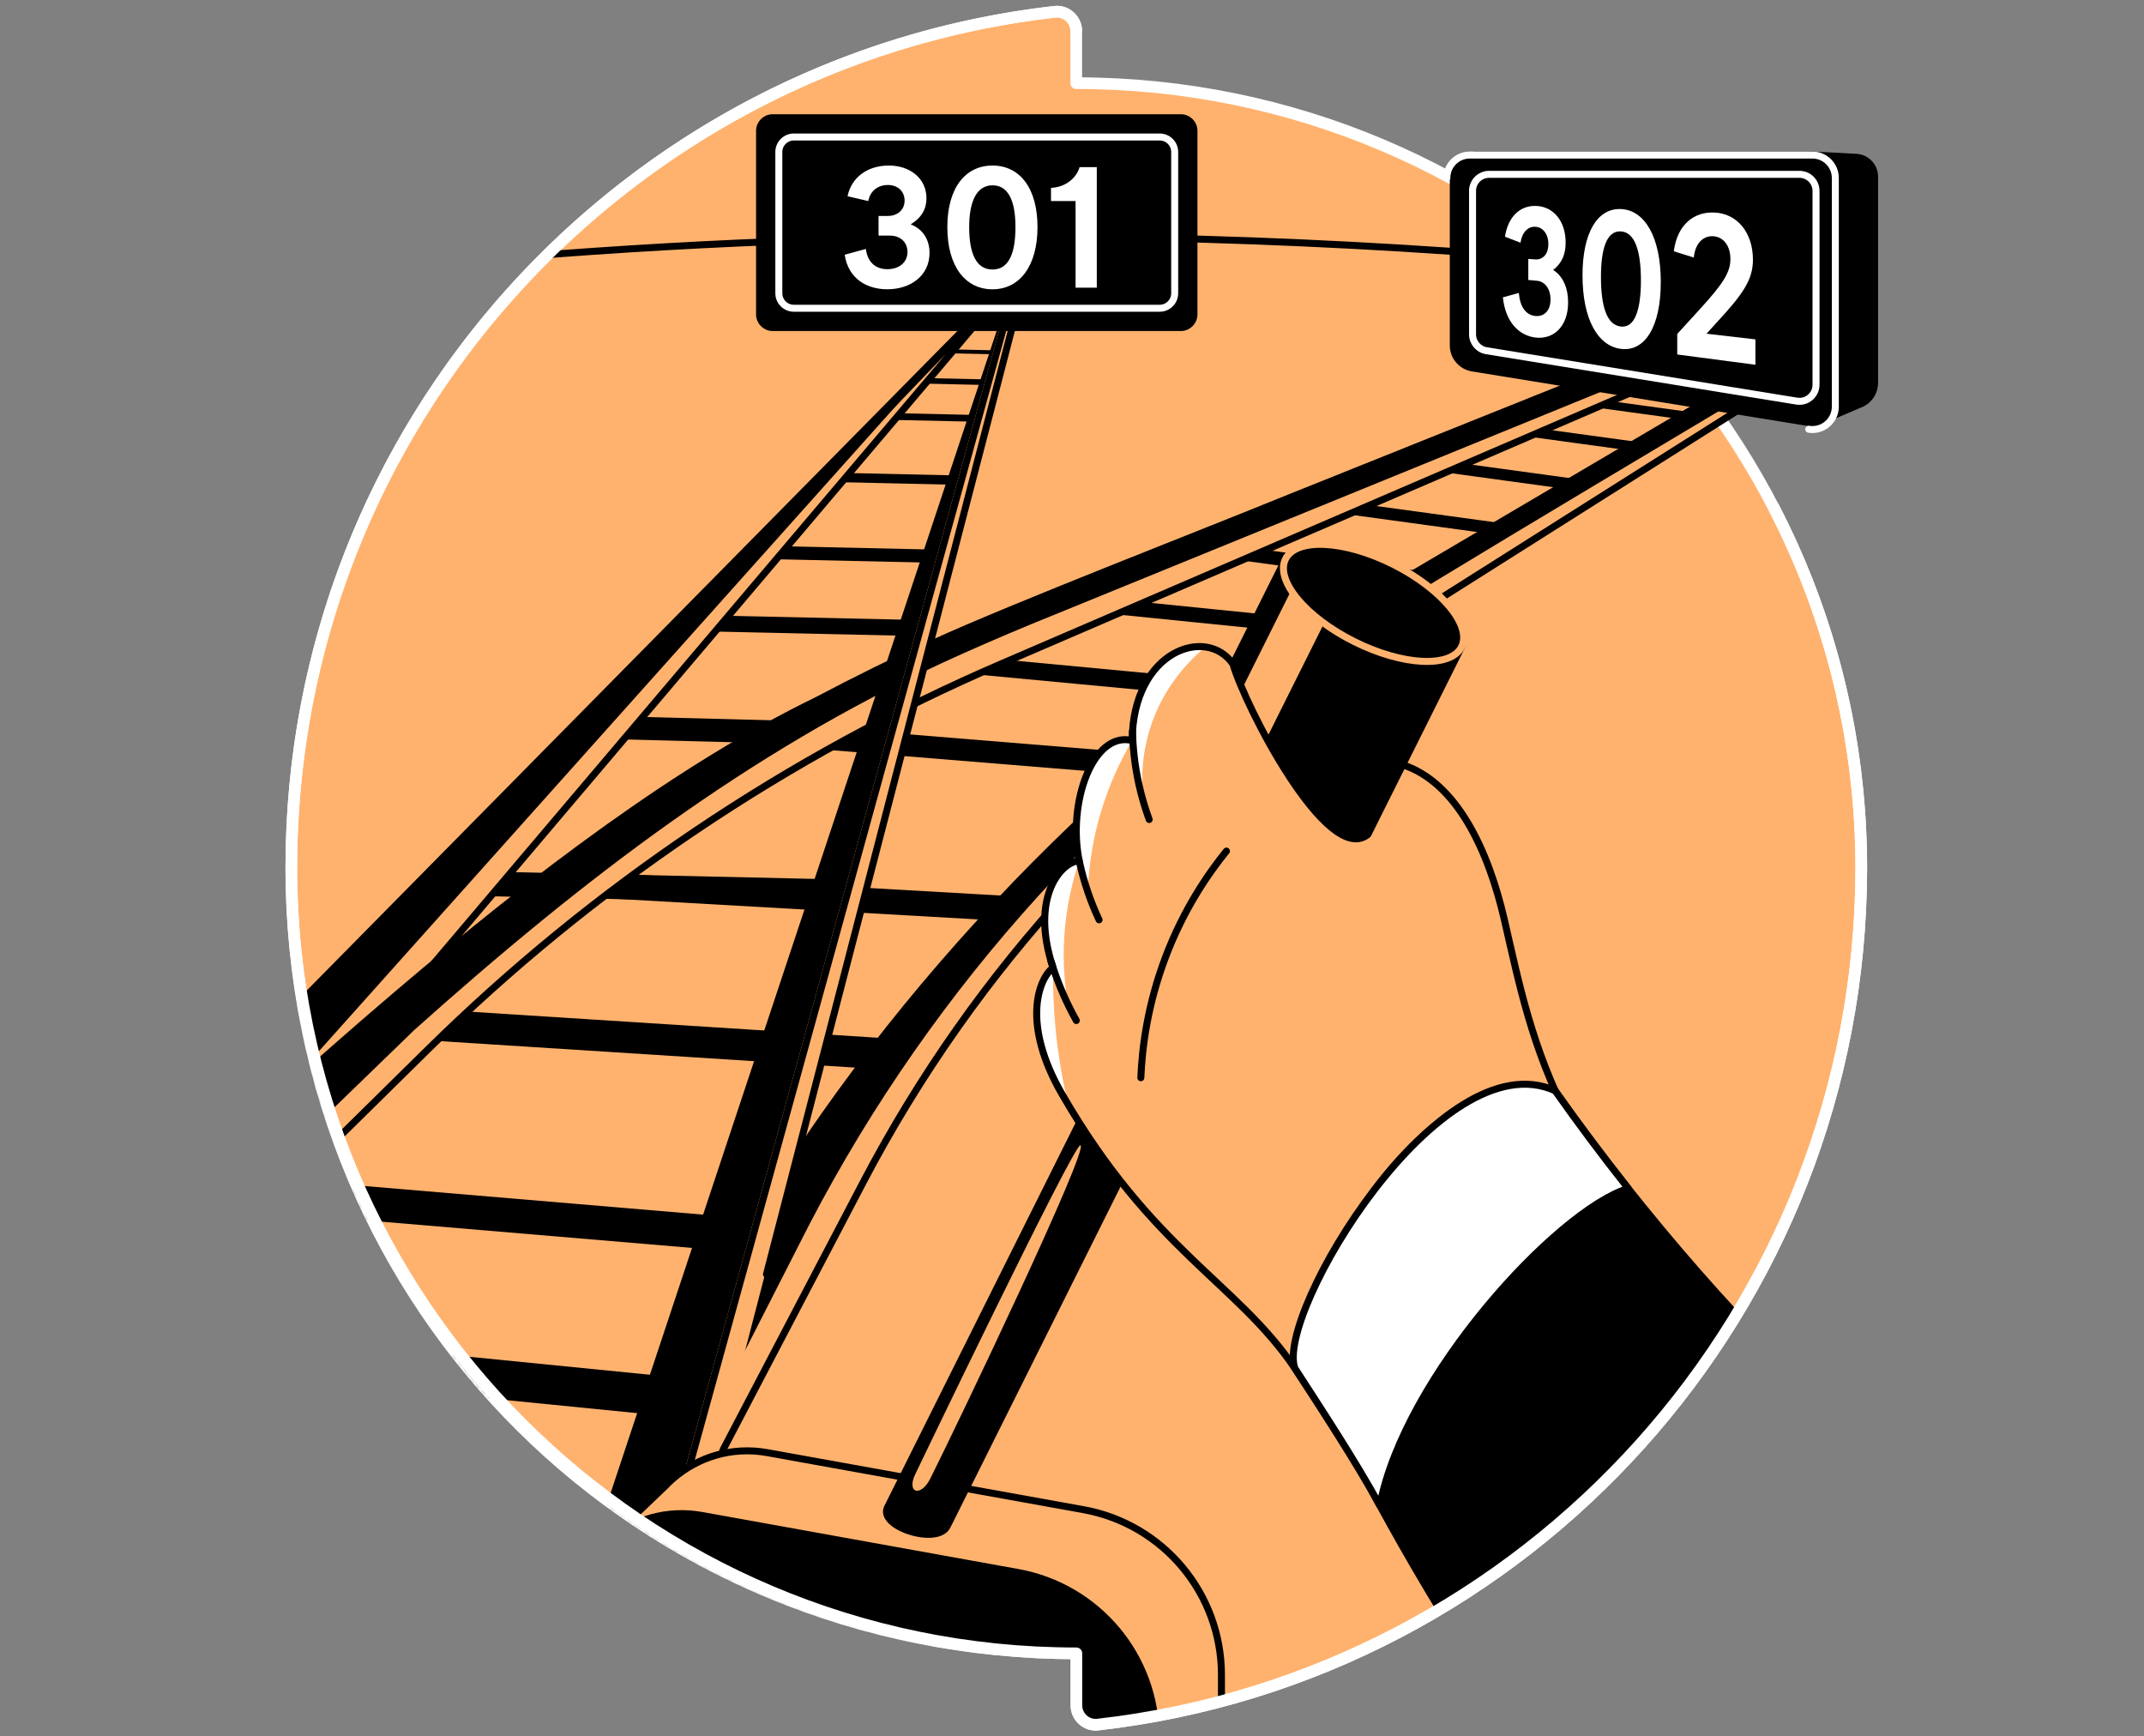
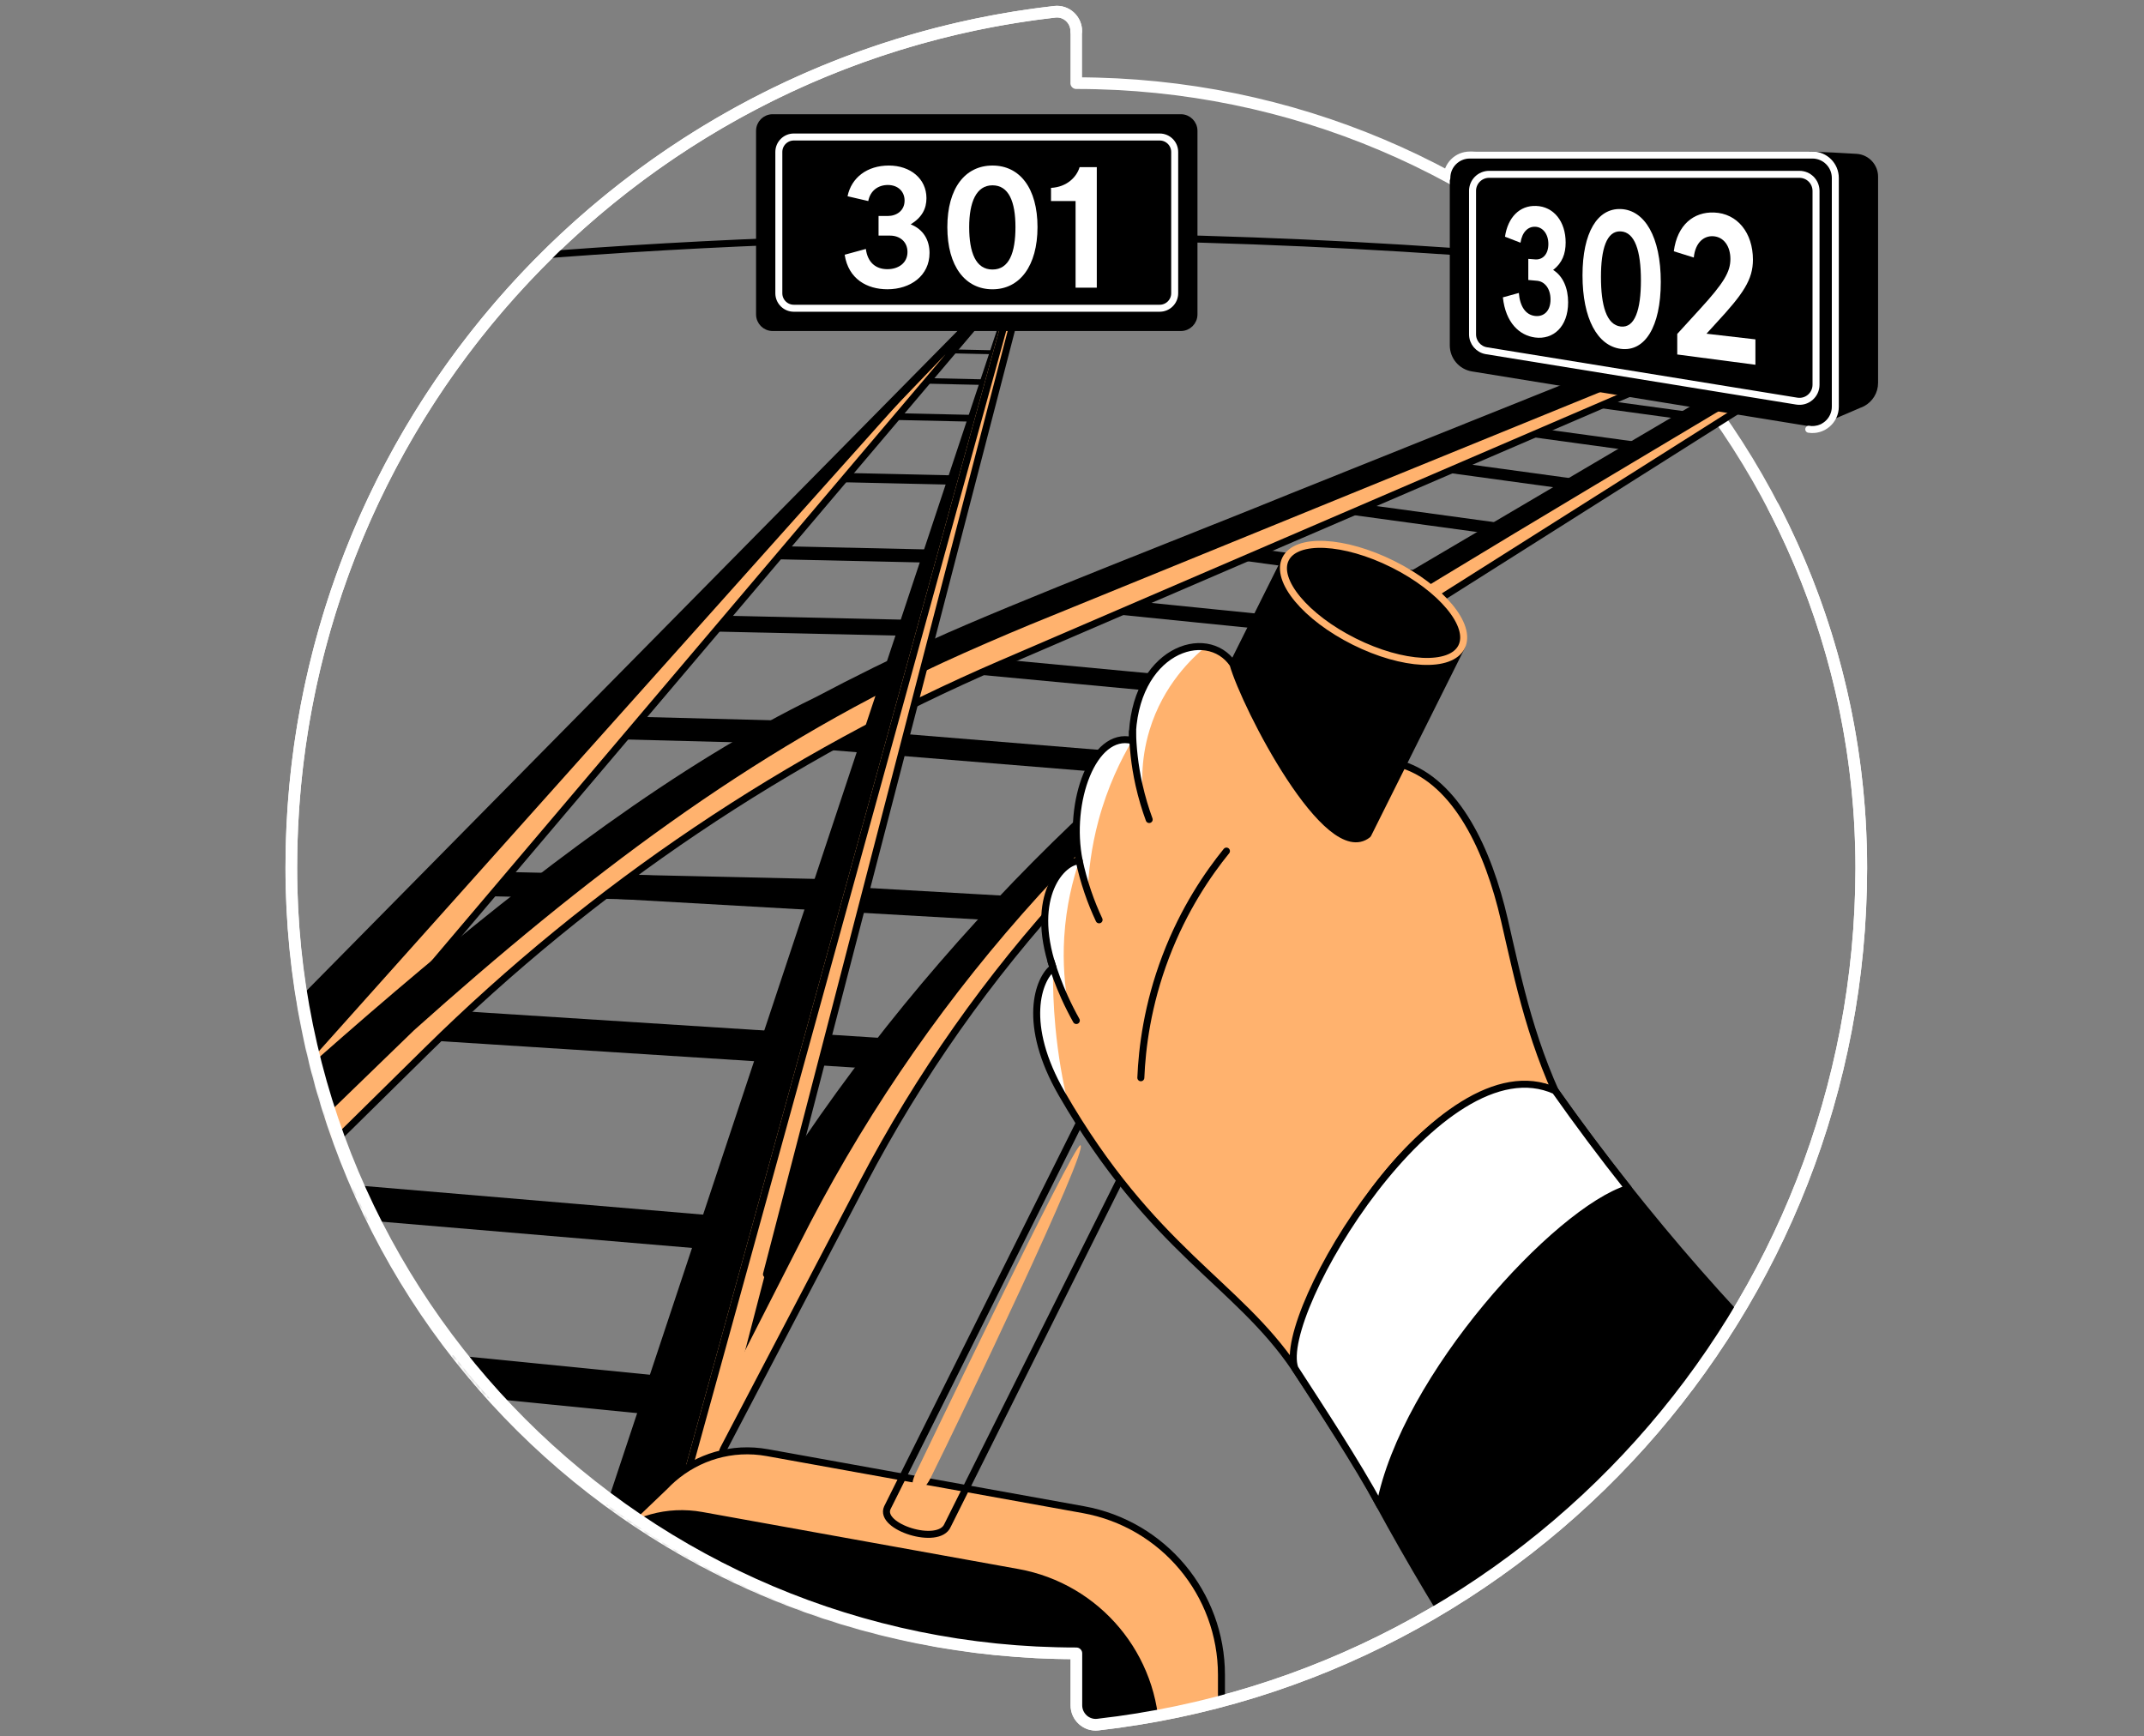
<svg xmlns="http://www.w3.org/2000/svg" width="368" height="298" viewBox="0 0 368 298" fill="none">
  <rect x="0" y="0" width="368" height="298" fill="#808080" stroke="none" />
-   <path d="M184.732 14.268V5.344C184.732 3.368 183.015 1.799 181.049 2.021C107.291 10.391 50 72.933 50 148.933C50 224.932 110.332 283.752 184.748 283.748V292.652C184.748 294.634 186.459 296.204 188.428 295.978C262.132 287.609 319.393 224.928 319.473 149C319.473 74.59 259.142 14.268 184.728 14.271" fill="#FFB26E" />
  <path d="M184.732 14.268V5.344C184.732 3.368 183.015 1.799 181.049 2.021C107.291 10.391 50 72.933 50 148.933C50 224.932 110.332 283.752 184.748 283.748V292.652C184.748 294.634 186.459 296.204 188.428 295.978C262.132 287.609 319.393 224.928 319.473 149C319.473 74.59 259.142 14.268 184.728 14.271" stroke="white" stroke-width="2" stroke-linecap="round" stroke-linejoin="round" />
  <mask id="mask0_7497_901" style="mask-type:luminance" maskUnits="userSpaceOnUse" x="50" y="2" width="290" height="294">
    <path d="M184.732 14.268V5.344C184.732 3.368 183.015 1.799 181.049 2.021C107.291 10.391 50 72.933 50 148.933C50 224.932 110.332 283.752 184.748 283.748V292.652C184.748 294.634 186.459 296.204 188.428 295.978C262.132 287.609 319.393 224.928 319.473 149C319.473 123.595 312.441 99.83 300.214 79.549C297.136 74.442 315.448 85.12 319.473 77.409C339.59 38.86 375.222 14.268 248.286 17.86C247.341 17.887 239.489 25.857 238.626 25.48C222.121 18.27 203.894 14.271 184.728 14.271" fill="white" />
  </mask>
  <g mask="url(#mask0_7497_901)">
    <path d="M78.089 45.029C109.22 42.196 143.162 40.476 179.547 40.617C227.985 40.802 272.293 44.246 311.702 49.276" stroke="black" stroke-width="1.2" stroke-miterlimit="10" />
    <path d="M103.222 122.859L102.302 126.777L149.879 128.01L150.799 124.092L103.222 122.859Z" fill="black" />
    <path d="M82.085 149.544L80.939 153.747L140.158 155.071L141.307 150.868L82.085 149.544Z" fill="black" />
    <path d="M118.799 105.548L118.04 108.29L157.197 109.15L157.956 106.412L118.799 105.548Z" fill="black" />
    <path d="M128.805 93.627L128.183 95.871L160.301 96.58L160.923 94.332L128.805 93.627Z" fill="black" />
    <path d="M141.748 81.098L141.307 82.694L164.125 83.198L164.568 81.602L141.748 81.098Z" fill="black" />
    <path d="M151.122 70.853L150.799 72.009L167.33 72.375L167.65 71.219L151.122 70.853Z" fill="black" />
    <path d="M156.787 64.839L156.521 65.793L170.173 66.092L170.435 65.138L156.787 64.839Z" fill="black" />
    <path d="M161.874 59.93L161.686 60.608L171.393 60.82L171.581 60.141L161.874 59.93Z" fill="black" />
    <path d="M36.859 201.372L29.585 206.63L123.929 214.603L123.624 208.703L36.859 201.372Z" fill="black" />
    <path d="M15.92 226.417L7.409 232.377L116.457 243.23L116.205 236.399L15.92 226.417Z" fill="black" />
    <path d="M71.185 173.023L64.612 177.983L151.276 183.513L152.234 178.198L71.185 173.023Z" fill="black" />
    <path d="M98.911 149.544L92.769 153.519L169.081 157.86L173.338 153.778L98.911 149.544Z" fill="black" />
    <path d="M134.433 124.27L128.986 127.623L195.537 133.053L199.341 129.565L134.433 124.27Z" fill="black" />
    <path d="M165.254 112.541L160.923 115.124L213.342 120.05L216.373 117.349L165.254 112.541Z" fill="black" />
    <path d="M187.04 102.407L183.307 104.601L228.321 109.15L230.941 106.845L187.04 102.407Z" fill="black" />
    <path d="M205.792 92.801L202.277 94.699L243.632 100.361L246.125 98.321L205.792 92.801Z" fill="black" />
    <path d="M224.557 85.244L221.466 86.914L257.851 91.897L260.046 90.103L224.557 85.244Z" fill="black" />
    <path d="M239.859 78.003L236.979 79.556L270.848 84.196L272.891 82.526L239.859 78.003Z" fill="black" />
    <path d="M255.2 72.305L252.764 73.619L281.398 77.54L283.122 76.129L255.2 72.305Z" fill="black" />
    <path d="M268.301 67.728L266.174 68.878L291.209 72.305L292.718 71.072L268.301 67.728Z" fill="black" />
    <path d="M3.552 248.989L73.325 180.224C101.764 152.195 135.175 129.713 171.85 113.925L303.93 57.064L301.195 52.763L208.655 92.979L144.19 119.761L120.576 133.524L65.526 176.692L-10.056 245.239L3.548 248.989H3.552Z" fill="#FFB26E" stroke="black" stroke-width="1.2" stroke-linecap="round" stroke-linejoin="round" />
    <path d="M3.552 248.989L175.196 46.51L-13.319 242.686L3.552 248.989Z" fill="#FFB26E" stroke="black" stroke-width="1.2" stroke-linecap="round" stroke-linejoin="round" />
    <path d="M174.487 46.51L-10.056 233.54L-3.985 246.063L174.487 46.51Z" fill="black" />
    <path d="M304.568 55.092C274.251 67.46 206.319 95.156 176.842 107.185C171.92 109.231 166.568 111.533 161.759 113.757C128.596 129.122 100.484 150.498 71.087 176.79L-1.371 246.973C-6.28 249.288 1.7 229.387 1.7 229.387C40.982 194.658 92.887 142.512 140.037 119.63C146.579 116.163 153.222 112.9 159.952 109.816C173.566 103.58 207.072 90.617 221.345 84.774L303.288 51.92L304.568 55.088V55.092Z" fill="black" />
    <path d="M93.713 289.628L174.487 46.51H175.196L106.602 294.177L93.713 289.628Z" fill="black" />
    <path d="M108.554 278.517L148.101 203.001C167.391 166.166 196.055 135.066 231.197 112.843L320.576 56.325L319.134 54.662L272.948 82.15L223.227 112.625L197.322 131.336L172.592 156.469L141.321 201.859L106.102 264.139L109.001 279.054" fill="#FFB26E" />
    <path d="M108.554 278.517L148.101 203.001C167.391 166.166 196.055 135.066 231.197 112.843L320.576 56.325L319.134 54.662L272.948 82.15L223.227 112.625L197.322 131.336L172.592 156.469L141.321 201.859L106.102 264.139L109.001 279.054" stroke="black" stroke-width="1.2" stroke-linecap="round" stroke-linejoin="round" />
    <path d="M321.318 54.759C300.553 67.456 246.753 99.013 227.195 111.667C188.895 137.028 157.65 172.691 137.094 213.713C131.456 224.757 116.796 253.528 111.007 264.882L106.102 262.355L119.515 229.972C121.319 226.484 121.86 222.217 123.536 219.129C146.939 175.97 185.111 135.513 221.056 111.119C226.291 107.588 231.926 104.033 237.346 100.834C248.447 94.289 307.549 59.497 319.83 52.256L321.318 54.762V54.759Z" fill="black" />
    <path d="M106.602 294.177L174.712 47.27L175.283 47.095L121.843 252.695L106.602 294.177Z" fill="#FFB26E" stroke="#FFB26E" stroke-width="1.2" stroke-miterlimit="10" />
    <path d="M106.602 294.177L174.712 47.27L176.164 46.826L131.56 218.689" stroke="black" stroke-width="1.2" stroke-linecap="round" stroke-linejoin="round" />
    <path d="M185.941 259.086L131.715 249.306C125.606 248.203 119.753 250.072 115.493 253.781C115.019 254.194 114.562 254.628 114.132 255.085L103.884 264.882L108.991 265.82C108.877 266.68 108.81 267.557 108.81 268.454V334.565L209.653 352.752V287.451C209.653 273.507 199.67 261.563 185.945 259.086H185.941Z" fill="#FFB26E" stroke="black" stroke-width="1.2" stroke-linecap="round" stroke-linejoin="round" />
    <path d="M198.403 363.531L97.561 345.343V279.233C97.561 267.106 108.534 257.934 120.469 260.084L174.696 269.865C188.418 272.341 198.403 284.286 198.403 298.23V363.531Z" fill="black" stroke="black" stroke-width="1.2" stroke-linecap="round" stroke-linejoin="round" />
    <path d="M250.861 111.009L220.646 95.925L185.082 167.162L215.297 182.246L250.861 111.009Z" fill="black" stroke="black" stroke-width="1.2" stroke-linecap="round" stroke-linejoin="round" />
-     <path d="M230.356 100.772L223.586 97.392L188.022 168.629L194.792 172.009L230.356 100.772Z" fill="#FFB26E" />
-     <path d="M204.935 177.066L195.45 172.332L152.304 258.764C150.799 262.073 161.111 265.322 162.633 261.804C177.014 232.993 190.551 205.878 204.935 177.066Z" fill="black" />
    <path d="M157.103 252.988C155.52 256.261 158.101 257.06 159.75 253.606C164.817 243.456 186.946 197.159 185.451 196.547C184.396 196.117 157.103 252.988 157.103 252.988Z" fill="#FFB26E" />
    <path d="M250.868 111.009C252.699 107.341 247.42 100.992 239.077 96.827C230.734 92.662 222.487 92.258 220.656 95.926C218.825 99.593 224.104 105.943 232.446 110.108C240.789 114.273 249.037 114.676 250.868 111.009Z" fill="black" stroke="#FFB26E" stroke-width="1.2" stroke-linecap="round" stroke-linejoin="round" />
    <path d="M204.935 177.066L195.45 172.332L152.304 258.764C150.799 262.073 161.111 265.322 162.633 261.804C177.014 232.993 190.551 205.878 204.935 177.066Z" stroke="black" stroke-width="1.2" stroke-linecap="round" stroke-linejoin="round" />
    <path d="M305.996 234.824C266.913 202.024 263.241 179.643 258.214 157.86C255.456 145.909 250.033 134.26 240.756 131.253C239.402 133.967 238.048 136.682 236.69 139.394C236.055 140.667 235.417 141.944 234.782 143.217C227.877 148.802 213.708 121.243 211.635 113.976C207.122 107.35 194.449 111.624 194.328 127.09C187.655 125.433 183.186 137.633 185.239 147.75C182.383 147.75 176.648 153.701 180.743 166.079C178.233 167.994 175.193 175.789 182.265 187.74C196.32 211.485 216.194 225.033 222.246 234.817C233.387 252.833 241.697 267.348 260.042 289.803C275.36 271.478 290.675 253.149 305.993 234.824H305.996Z" fill="#FFB26E" />
    <path d="M210.509 146.063C207.374 149.934 203.218 155.962 200.1 164.144C196.912 172.51 196.024 179.935 195.816 184.965" stroke="black" stroke-width="1.2" stroke-linecap="round" stroke-linejoin="round" />
    <path d="M182.269 187.741C182.628 188.345 182.984 188.937 183.337 189.525C182.396 185.547 181.607 181.118 181.153 176.27C180.814 172.634 180.703 169.224 180.743 166.082C178.233 167.997 175.193 175.793 182.265 187.744L182.269 187.741Z" fill="white" />
    <path d="M206.901 111.039C201.448 110.286 194.422 115.592 194.331 127.09C187.658 125.433 183.19 137.633 185.242 147.75C185.363 148.631 185.558 149.632 185.874 150.714C186.126 151.581 186.412 152.36 186.704 153.042C186.828 149.699 187.289 145.492 188.555 140.788C190.121 134.979 192.386 130.376 194.331 127.09C194.492 129.025 194.775 131.162 195.238 133.45C195.568 135.08 195.954 136.598 196.364 137.996C195.978 135.315 195.679 130.678 197.301 125.322C199.674 117.484 204.717 112.837 206.904 111.042L206.901 111.039Z" fill="white" />
    <path d="M180.747 166.079C181.063 167.043 181.432 168.061 181.859 169.12C182.329 170.276 182.816 171.347 183.304 172.332C182.78 169.288 182.39 165.357 182.669 160.797C182.998 155.428 184.14 150.986 185.242 147.75C182.386 147.75 176.651 153.701 180.747 166.079Z" fill="white" />
    <path d="M305.997 234.824C266.913 202.024 263.241 179.643 258.214 157.86C255.456 145.909 250.033 134.26 240.756 131.253C239.402 133.967 238.048 136.682 236.69 139.394C236.055 140.667 235.417 141.944 234.782 143.217C227.877 148.802 213.708 121.243 211.635 113.976C207.123 107.35 194.449 111.624 194.328 127.09C187.655 125.433 183.186 137.633 185.239 147.75C182.383 147.75 176.648 153.701 180.743 166.079C178.233 167.994 175.317 175.715 182.265 187.74C197.785 214.603 212.334 220.144 222.246 234.817C234.103 252.37 241.697 267.348 260.042 289.803C275.36 271.478 290.675 253.149 305.993 234.824H305.997Z" stroke="black" stroke-width="1.2" stroke-linecap="round" stroke-linejoin="round" />
    <path d="M197.248 140.647C196.606 138.897 195.988 136.894 195.49 134.656C194.728 131.226 194.445 128.124 194.388 125.534" stroke="black" stroke-width="1.2" stroke-linecap="round" stroke-linejoin="round" />
    <path d="M188.649 157.86C187.984 156.446 187.312 154.836 186.704 153.042C186.056 151.137 185.585 149.356 185.242 147.75" stroke="black" stroke-width="1.2" stroke-linecap="round" stroke-linejoin="round" />
    <path d="M184.742 175.144C184.06 173.928 183.374 172.587 182.716 171.132C181.728 168.938 180.975 166.862 180.401 164.973" stroke="black" stroke-width="1.2" stroke-linecap="round" stroke-linejoin="round" />
    <path d="M225.864 236.8C219.662 218.864 248.826 179.643 266.923 187.19C271.483 193.651 276.499 200.327 282.013 207.134C290.403 217.487 298.772 226.693 306.82 234.824C290.729 254.534 274.638 274.247 258.547 293.956C252.684 285.335 246.693 275.839 240.779 265.46C235.101 255.498 230.162 245.892 225.861 236.8H225.864Z" fill="black" stroke="black" stroke-width="1.2" stroke-linecap="round" stroke-linejoin="round" />
    <path d="M279.476 203.963C274.95 198.254 270.771 192.643 266.924 187.19C247.224 178.269 218.903 225.419 222.249 234.817C226.755 241.769 232.779 250.935 236.835 258.374C241.065 236.282 267.216 207.763 279.476 203.959V203.963Z" fill="white" stroke="black" stroke-width="1.2" stroke-linecap="round" stroke-linejoin="round" />
    <path d="M202.681 20.202H132.625C131.38 20.202 130.371 21.211 130.371 22.456V53.956C130.371 55.201 131.38 56.211 132.625 56.211H202.681C203.926 56.211 204.935 55.201 204.935 53.956V22.456C204.935 21.211 203.926 20.202 202.681 20.202Z" fill="black" stroke="black" stroke-width="1.2" stroke-linecap="round" stroke-linejoin="round" />
    <path d="M199.052 23.512H136.254C134.832 23.512 133.68 24.664 133.68 26.085V50.327C133.68 51.749 134.832 52.901 136.254 52.901H199.052C200.473 52.901 201.626 51.749 201.626 50.327V26.085C201.626 24.664 200.473 23.512 199.052 23.512Z" stroke="white" stroke-width="1.2" stroke-linecap="round" stroke-linejoin="round" />
    <path d="M144.976 43.718L148.619 42.724C148.894 44.904 150.191 46.198 152.315 46.198C154.189 46.198 155.762 45.15 155.762 43.248C155.762 41.484 154.438 40.435 152.782 40.435H150.796V37.069H152.368C153.887 37.069 155.265 36.158 155.265 34.421C155.265 32.822 154.078 31.747 152.395 31.747C150.712 31.747 149.361 32.741 149.032 34.505L145.474 33.679C146.136 30.48 148.837 28.41 152.563 28.41C156.289 28.41 159.018 30.698 159.018 34.008C159.018 35.802 158.272 37.291 156.316 38.504C158.467 39.357 159.545 41.178 159.545 43.412C159.545 47.303 156.289 49.645 152.318 49.645C148.813 49.645 145.615 47.881 144.98 43.715L144.976 43.718Z" fill="white" />
    <path d="M162.603 38.974C162.603 32.298 165.664 28.41 170.354 28.41C175.045 28.41 178.079 32.301 178.079 38.974C178.079 45.647 175.018 49.649 170.354 49.649C165.691 49.649 162.603 45.731 162.603 38.974ZM166.353 38.974C166.353 43.359 167.485 46.255 170.351 46.255C173.217 46.255 174.295 43.359 174.295 38.974C174.295 34.589 173.136 31.804 170.351 31.804C167.565 31.804 166.353 34.7 166.353 38.974Z" fill="white" />
    <path d="M184.617 34.505H180.397V32.244C183.129 32.106 184.809 30.369 185.306 28.686H188.256V49.373H184.614V34.505H184.617Z" fill="white" />
    <path d="M251.558 27.053L256.192 30.43V56.335C256.192 58.264 257.59 59.907 259.491 60.216L307.855 68.068L313.194 71.959L319.104 69.422C319.309 69.351 319.507 69.271 319.695 69.167C320.912 68.508 321.758 67.218 321.758 65.706V30.329C321.758 28.571 320.398 27.116 318.644 27.002C316.13 26.841 312.989 26.69 310.684 26.613" fill="black" />
    <path d="M251.558 27.053L256.192 30.43V56.335C256.192 58.264 257.59 59.907 259.491 60.216L307.855 68.068L313.194 71.959L319.104 69.422C319.309 69.351 319.507 69.271 319.695 69.167C320.912 68.508 321.758 67.218 321.758 65.706V30.329C321.758 28.571 320.398 27.116 318.644 27.002C316.13 26.841 312.989 26.69 310.684 26.613" stroke="black" stroke-width="1.2" stroke-linecap="round" stroke-linejoin="round" />
    <path d="M310.455 72.523L252.744 63.152C250.843 62.843 249.445 61.2 249.445 59.272V30.537C249.445 28.367 251.205 26.606 253.376 26.606H311.087C313.257 26.606 315.018 28.367 315.018 30.537V68.643C315.018 71.065 312.848 72.91 310.459 72.523H310.455Z" fill="black" stroke="black" stroke-width="1.2" stroke-linecap="round" stroke-linejoin="round" />
    <path d="M248.339 30.54C248.339 28.37 250.1 26.609 252.271 26.609H311.087C313.257 26.609 315.018 28.37 315.018 30.54V69.788C315.018 72.211 312.848 74.055 310.459 73.669" stroke="white" stroke-width="1.2" stroke-linecap="round" stroke-linejoin="round" />
    <path d="M252.751 32.765V57.383C252.751 58.778 253.762 59.967 255.14 60.192L308.406 68.841C310.136 69.123 311.705 67.786 311.705 66.032V32.765C311.705 31.192 310.432 29.919 308.859 29.919H255.593C254.021 29.919 252.748 31.192 252.748 32.765H252.751Z" stroke="white" stroke-width="1.2" stroke-linecap="round" stroke-linejoin="round" />
    <path d="M257.959 51.03L260.697 50.277C260.882 52.589 261.86 54.037 263.479 54.225C264.928 54.393 266.134 53.439 266.134 51.392C266.134 49.494 265.099 48.301 263.839 48.187L262.32 48.049V44.431L263.52 44.521C264.689 44.609 265.764 43.745 265.764 41.877C265.764 40.16 264.817 38.984 263.54 38.917C262.256 38.85 261.255 39.844 260.983 41.655L258.318 40.624C258.806 37.318 260.815 35.234 263.664 35.342C266.691 35.453 268.731 38.02 268.731 41.618C268.731 43.567 268.136 45.139 266.584 46.329C268.291 47.398 269.154 49.454 269.154 51.886C269.154 56.123 266.564 58.331 263.476 57.921C260.818 57.568 258.423 55.414 257.956 51.03H257.959Z" fill="white" />
    <path d="M271.624 47.256C271.624 39.911 274.188 35.728 278.186 35.876C282.289 36.027 285.061 40.644 285.061 48.392C285.061 56.14 282.292 60.414 278.186 59.87C274.188 59.339 271.624 54.689 271.624 47.253V47.256ZM274.792 47.525C274.792 52.414 275.727 55.75 278.186 56.039C280.622 56.325 281.65 53.13 281.65 48.106C281.65 43.083 280.622 39.837 278.186 39.71C275.75 39.582 274.792 42.761 274.792 47.525Z" fill="white" />
    <path d="M301.306 62.601L287.886 60.837V57.309L291.73 53.099C295.937 48.516 297.009 46.628 297.009 44.447C297.009 42.267 295.88 40.637 294.032 40.54C292.476 40.459 290.988 41.591 290.725 44.195L287.295 43.127C287.886 38.567 290.725 36.343 294.196 36.471C298.232 36.619 300.876 39.982 300.876 44.568C300.876 48.002 299.209 50.438 294.573 55.441L292.903 57.272L301.303 58.243V62.601H301.306Z" fill="white" />
  </g>
  <path d="M184.732 5.344C184.732 3.368 183.015 1.799 181.049 2.021C156.32 4.827 133.442 13.724 113.954 27.174C75.317 53.842 50.003 98.412 50.003 148.933C50.003 223.349 110.335 283.752 184.752 283.748V292.652C184.752 294.634 186.462 296.204 188.431 295.978C262.135 287.609 319.396 224.928 319.477 149C319.477 126.646 314.03 105.562 304.394 87.001" stroke="white" stroke-width="2" stroke-linecap="round" stroke-linejoin="round" />
</svg>